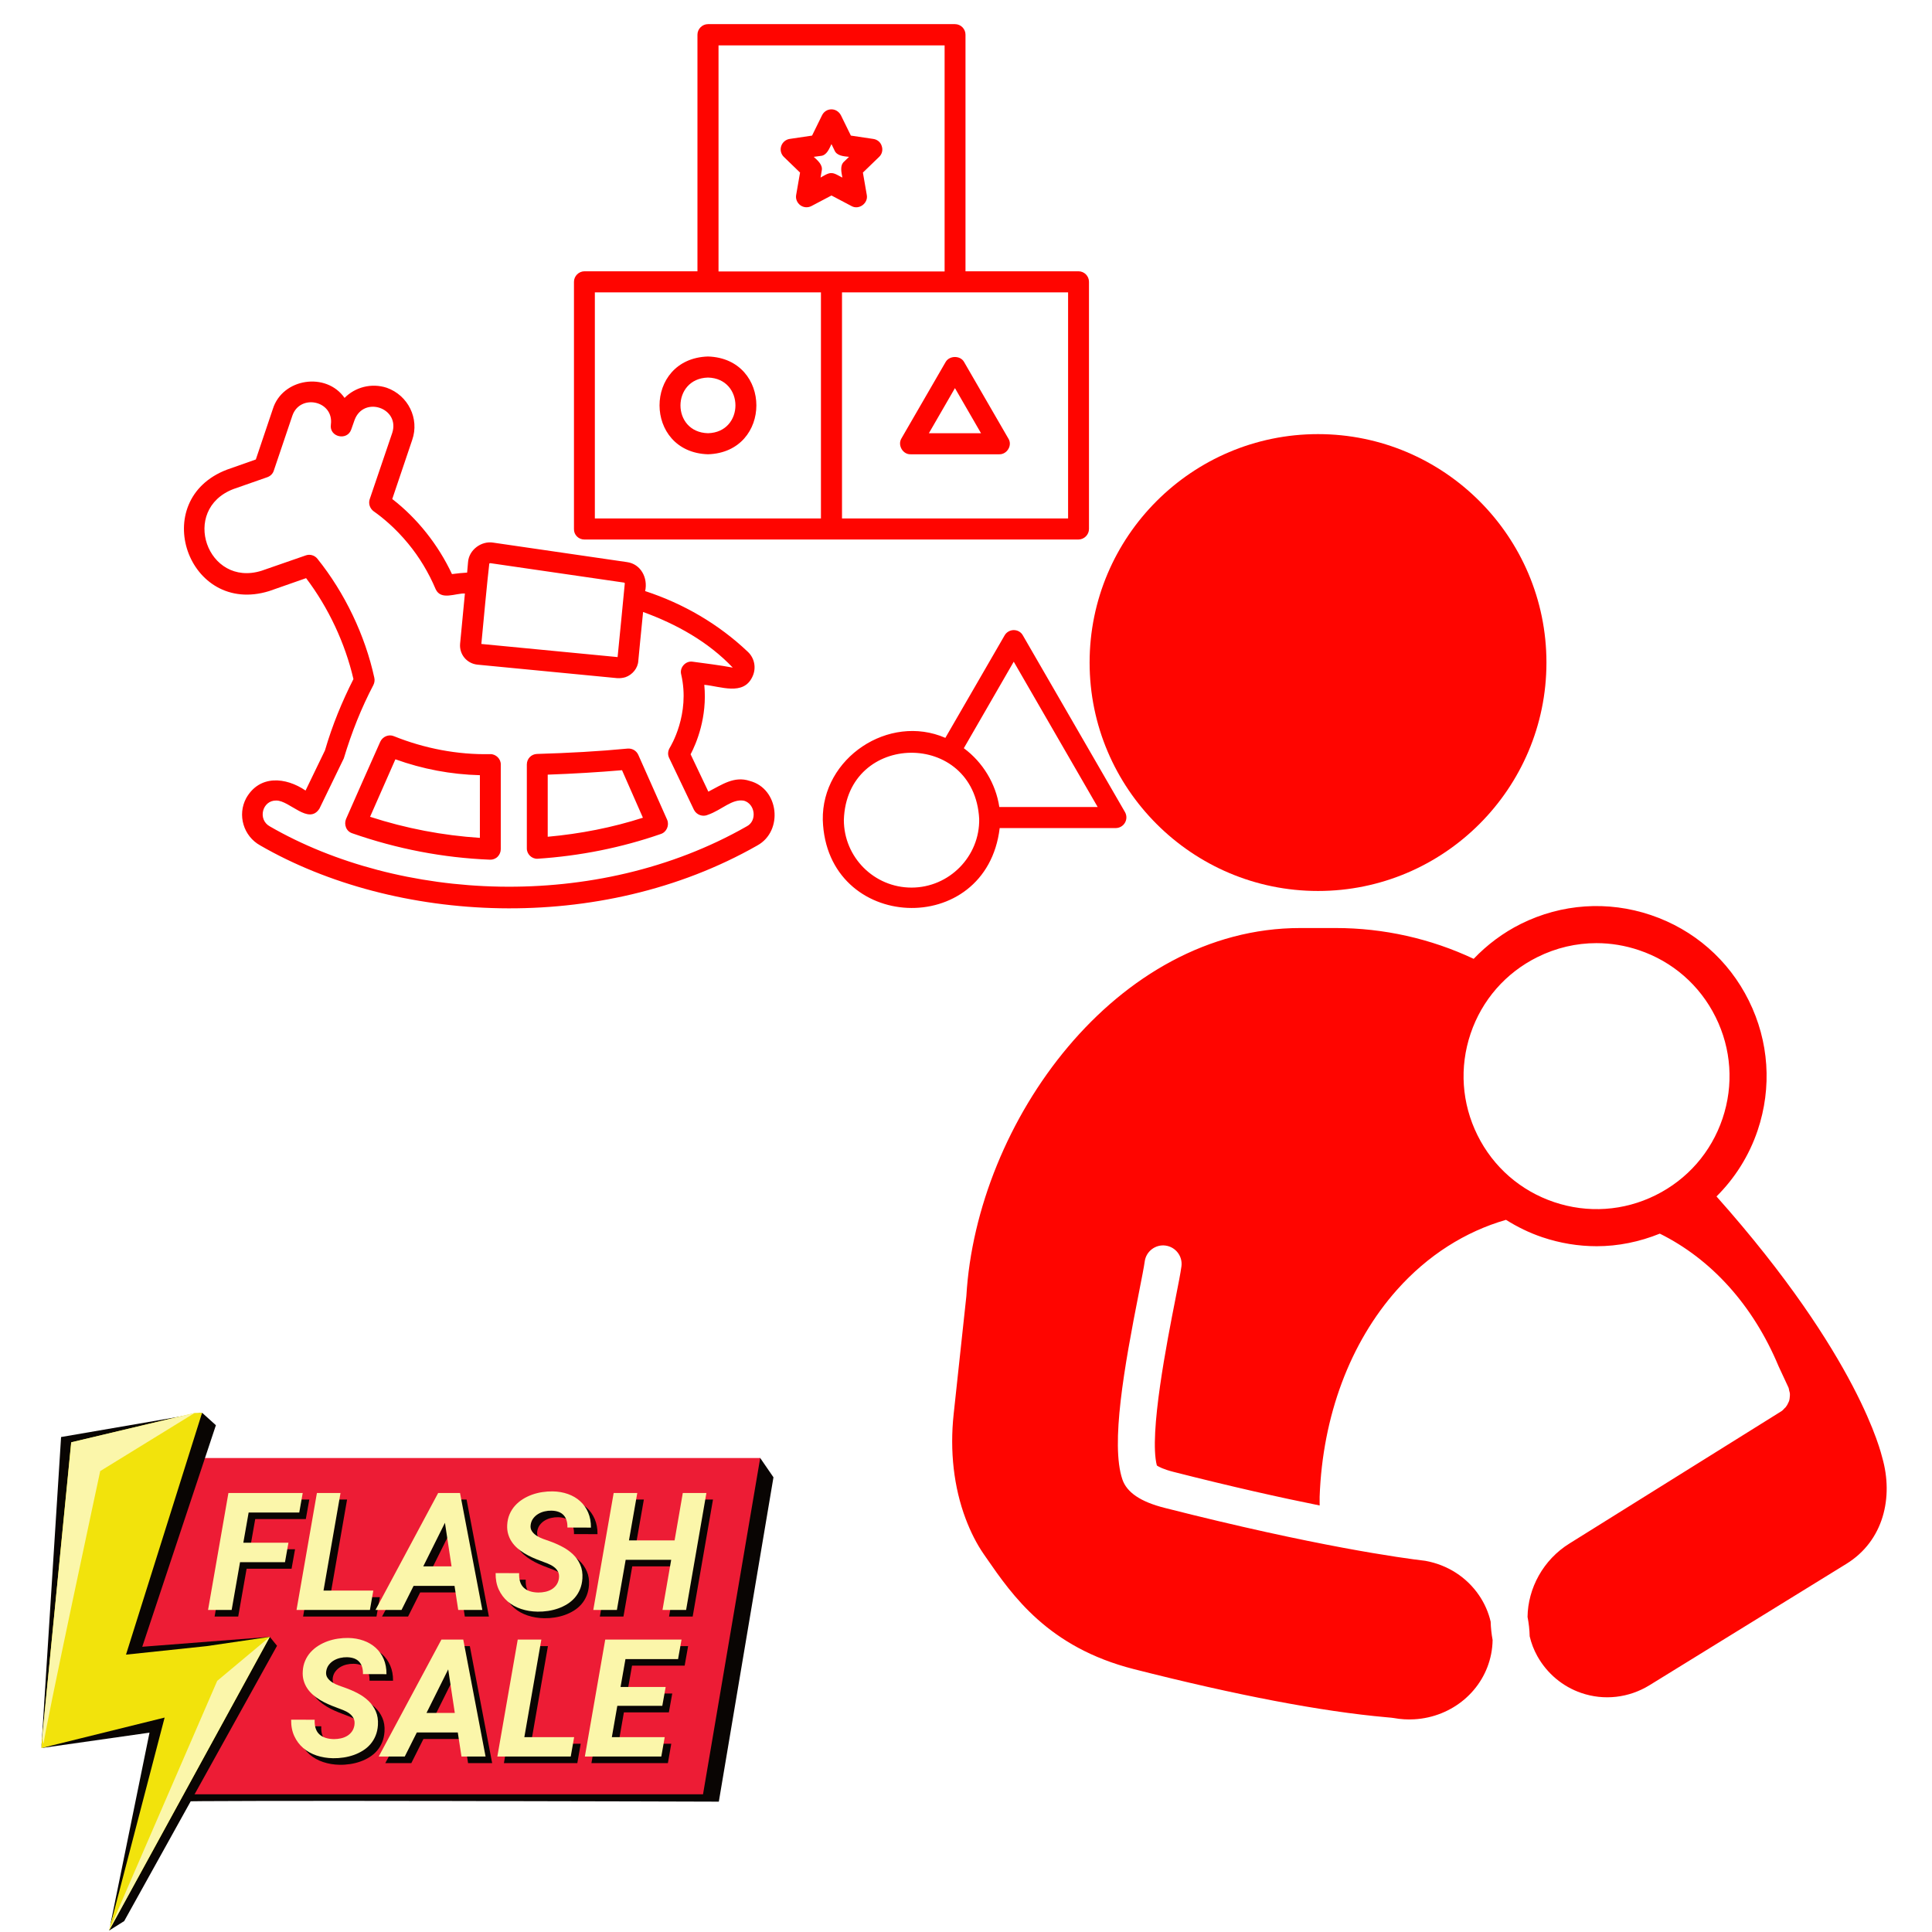
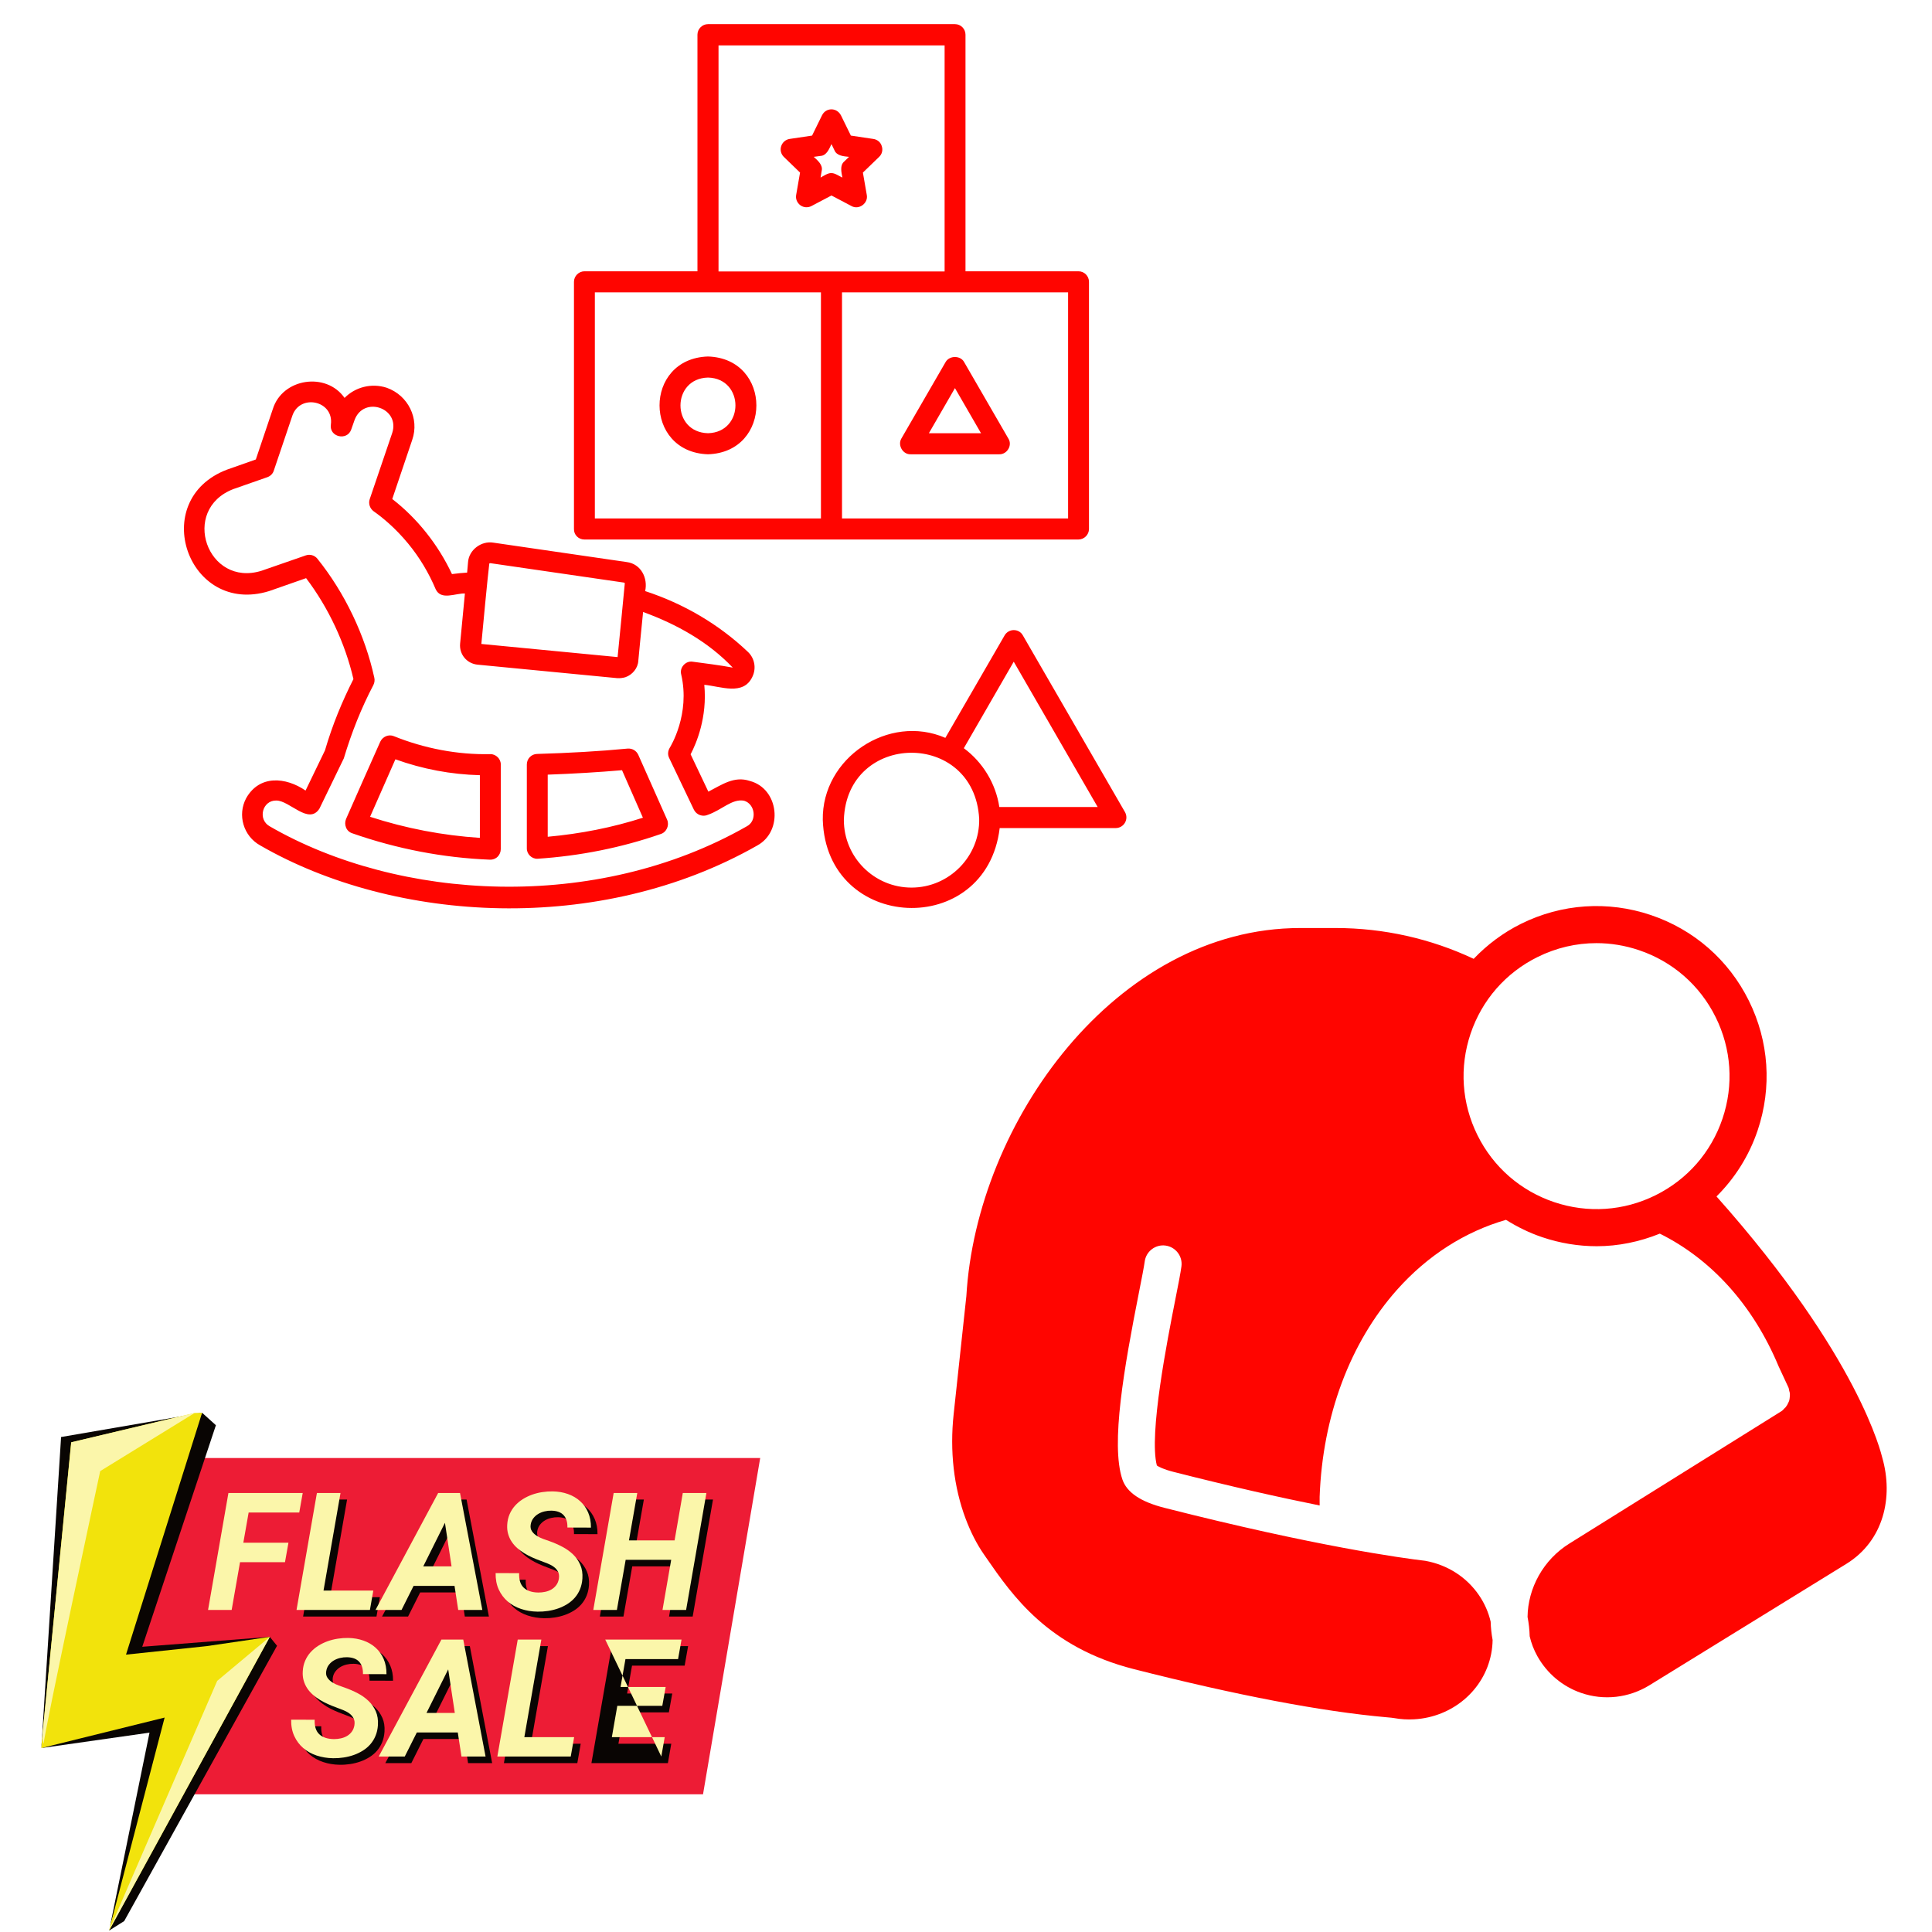
<svg xmlns="http://www.w3.org/2000/svg" width="500" zoomAndPan="magnify" viewBox="0 0 375 375" height="500" preserveAspectRatio="xMidYMid meet" version="1.0">
  <defs>
    <clipPath id="c624168abc">
      <path d="M 35 4.684 L 219 4.684 L 219 177 L 35 177 Z M 35 4.684 " clip-rule="nonzero" />
    </clipPath>
    <clipPath id="729d5587e1">
-       <path d="M 211 84.16 L 301 84.16 L 301 173 L 211 173 Z M 211 84.16 " clip-rule="nonzero" />
-     </clipPath>
+       </clipPath>
    <clipPath id="1cb7195f9d">
      <path d="M 184.32 175 L 367 175 L 367 333.91 L 184.32 333.91 Z M 184.32 175 " clip-rule="nonzero" />
    </clipPath>
    <clipPath id="72a2f59caf">
      <path d="M 34.211 282.809 L 150.129 282.809 L 150.129 349.895 L 34.211 349.895 Z M 34.211 282.809 " clip-rule="nonzero" />
    </clipPath>
    <clipPath id="e471c77d5c">
      <path d="M 18.305 274.215 L 54 274.215 L 54 374.715 L 18.305 374.715 Z M 18.305 274.215 " clip-rule="nonzero" />
    </clipPath>
    <clipPath id="2c9009c95c">
      <path d="M 8 274.215 L 40 274.215 L 40 340 L 8 340 Z M 8 274.215 " clip-rule="nonzero" />
    </clipPath>
    <clipPath id="d4ba074afa">
      <path d="M 8.027 274.215 L 52.441 274.215 L 52.441 374.715 L 8.027 374.715 Z M 8.027 274.215 " clip-rule="nonzero" />
    </clipPath>
    <clipPath id="ac5b6cca79">
      <path d="M 8 274.215 L 38 274.215 L 38 339 L 8 339 Z M 8 274.215 " clip-rule="nonzero" />
    </clipPath>
    <clipPath id="33b82ada23">
      <path d="M 21 317.508 L 52.441 317.508 L 52.441 374.715 L 21 374.715 Z M 21 317.508 " clip-rule="nonzero" />
    </clipPath>
  </defs>
  <rect x="-37.5" width="450" fill="#ffffff" y="-37.5" height="450" fill-opacity="1" />
-   <rect x="-37.5" width="450" fill="#ffffff" y="-37.5" height="450" fill-opacity="1" />
  <g clip-path="url(#c624168abc)">
    <path fill="#ff0500" d="M 123.895 146.52 C 123.535 145.73 122.746 145.227 121.812 145.301 C 116.285 145.836 110.367 146.16 104.23 146.34 C 103.117 146.375 102.258 147.273 102.258 148.387 L 102.258 164.641 C 102.223 165.75 103.191 166.719 104.301 166.684 C 112.555 166.145 120.629 164.531 128.27 161.875 C 129.383 161.516 129.957 160.191 129.492 159.113 Z M 106.312 162.414 L 106.312 150.359 C 111.301 150.18 116.145 149.891 120.734 149.496 L 124.789 158.719 C 118.871 160.621 112.664 161.84 106.312 162.414 Z M 145.527 151.578 C 142.516 150.574 140.148 152.297 137.492 153.66 L 134.047 146.41 C 135.16 144.293 137.312 139.234 136.703 132.922 C 139.859 133.207 144.273 135.109 146.031 131.379 C 146.855 129.691 146.461 127.719 145.133 126.496 C 139.5 121.152 132.684 117.168 125.223 114.73 C 125.793 112.18 124.395 109.453 121.668 109.098 C 121.668 109.098 95.762 105.328 95.762 105.328 C 93.43 104.934 91.027 106.727 90.848 109.098 L 90.668 111.141 C 89.699 111.211 88.73 111.285 87.727 111.43 C 85.07 105.758 81.016 100.629 76.137 96.859 L 80.012 85.379 C 81.445 81.254 79.223 76.73 75.059 75.262 C 72.082 74.293 68.926 75.152 66.879 77.234 C 63.328 72.141 54.824 73.395 52.957 79.387 C 52.957 79.387 49.656 89.184 49.656 89.184 L 44.059 91.156 C 28.629 97.039 36.453 119.609 52.238 114.73 C 52.238 114.73 59.414 112.219 59.414 112.219 C 63.758 117.957 66.988 124.848 68.602 131.809 C 66.375 136.223 64.547 140.633 63.074 145.656 L 59.309 153.445 C 55.469 150.824 50.375 150.359 47.789 154.914 C 46.031 158.18 47.254 162.305 50.516 164.102 C 76.637 179.172 116.395 181.539 147 164.102 C 152.094 161.301 151.199 153.051 145.527 151.578 Z M 94.973 109.383 C 95.008 109.348 95.082 109.312 95.188 109.312 L 121.094 113.078 C 121.203 113.078 121.273 113.188 121.273 113.223 C 121.059 115.41 120.09 125.566 119.875 127.539 L 93.43 124.992 C 93.684 122.227 94.652 111.965 94.973 109.383 Z M 144.918 160.406 C 115.605 177.125 77.43 174.863 52.383 160.406 C 49.945 159.078 50.914 155.309 53.641 155.383 C 56.223 155.383 59.918 160.191 62 156.961 C 62 156.961 66.734 147.199 66.734 147.199 C 68.277 142.07 70.145 137.406 72.477 132.957 C 72.691 132.527 72.762 132.023 72.656 131.559 C 70.863 123.305 66.914 115.051 61.605 108.449 C 61.066 107.77 60.133 107.516 59.344 107.805 L 50.77 110.781 C 40.219 114.082 34.91 98.906 45.316 94.922 C 45.316 94.922 51.883 92.625 51.883 92.625 C 52.492 92.41 52.957 91.945 53.137 91.371 L 56.762 80.641 C 58.27 76.371 64.832 77.773 64.223 82.402 C 63.863 84.84 67.383 85.629 68.172 83.371 C 68.172 83.371 68.816 81.539 68.816 81.539 C 70.574 76.766 77.68 79.172 76.137 84.016 L 71.758 96.895 C 71.473 97.758 71.793 98.691 72.512 99.23 C 74.199 100.414 76.711 102.457 79.223 105.508 C 81.41 108.164 83.203 111.141 84.566 114.371 C 85.609 116.594 88.406 115.125 90.238 115.195 L 89.305 124.953 C 89.125 127 90.598 128.793 92.676 129.008 L 119.805 131.629 C 120.34 131.664 120.879 131.594 121.383 131.449 C 122.746 130.984 123.82 129.691 123.895 128.258 L 124.25 124.559 L 124.824 118.785 C 131.32 121.152 137.457 124.559 142.227 129.582 C 140.004 129.152 136.344 128.688 134.441 128.434 C 133.078 128.219 131.859 129.582 132.219 130.91 C 134.012 138.66 130.137 144.906 129.992 145.156 C 129.633 145.766 129.562 146.484 129.887 147.129 L 134.691 157.176 C 135.195 158.18 136.414 158.609 137.422 158.145 C 140.109 157.211 142.086 154.988 144.418 155.418 C 146.605 156.062 147 159.363 144.918 160.406 Z M 95.152 146.375 C 88.801 146.52 82.344 145.262 76.461 142.895 C 75.453 142.465 74.27 142.969 73.805 143.973 C 71.578 148.922 69.391 153.945 67.164 158.969 C 66.949 159.508 66.949 160.082 67.164 160.621 C 67.383 161.16 67.812 161.555 68.352 161.734 C 77.07 164.781 86.039 166.504 95.082 166.863 C 95.621 166.898 96.195 166.684 96.59 166.289 C 96.984 165.895 97.199 165.355 97.199 164.816 L 97.199 148.457 C 97.27 147.309 96.23 146.34 95.152 146.375 Z M 93.145 162.629 C 85.969 162.164 78.793 160.801 71.832 158.539 C 73.48 154.809 75.133 151.074 76.746 147.379 C 82.02 149.281 87.547 150.324 93.145 150.465 Z M 218.367 157.641 L 198.523 123.305 C 198.164 122.66 197.484 122.301 196.766 122.301 C 196.051 122.301 195.367 122.695 195.008 123.305 L 183.492 143.219 C 172.512 138.445 159.488 147.129 159.703 159.148 C 160.383 180.965 191.457 182.328 194.039 160.727 L 216.574 160.727 C 217.289 160.727 217.973 160.332 218.332 159.723 C 218.727 159.078 218.727 158.289 218.367 157.641 Z M 176.926 172.281 C 169.676 172.281 163.793 166.398 163.793 159.148 C 164.332 141.961 189.125 141.641 190.059 158.934 C 190.199 166.219 184.246 172.281 176.926 172.281 Z M 193.969 156.637 C 193.285 152.117 190.773 147.953 187.078 145.227 L 196.766 128.434 L 213.055 156.637 Z M 137.422 69.195 C 124.863 69.59 124.898 87.781 137.422 88.176 C 149.941 87.781 149.941 69.59 137.422 69.195 Z M 137.422 84.086 C 130.281 83.906 130.316 73.465 137.422 73.285 C 144.523 73.465 144.523 83.906 137.422 84.086 Z M 113.418 104.719 L 209.324 104.719 C 210.438 104.719 211.371 103.785 211.371 102.672 L 211.371 54.699 C 211.371 53.59 210.473 52.656 209.324 52.656 L 187.402 52.656 L 187.402 6.73 C 187.402 5.617 186.504 4.684 185.355 4.684 L 137.422 4.684 C 136.309 4.684 135.375 5.617 135.375 6.73 L 135.375 52.656 L 113.453 52.656 C 112.34 52.656 111.406 53.59 111.406 54.699 L 111.406 102.672 C 111.371 103.82 112.305 104.719 113.418 104.719 Z M 207.316 56.746 L 207.316 100.629 L 163.434 100.629 L 163.434 56.746 Z M 139.465 8.809 L 183.348 8.809 L 183.348 52.691 L 139.465 52.691 Z M 115.461 56.746 L 159.344 56.746 L 159.344 100.629 L 115.461 100.629 Z M 176.781 88.176 C 176.781 88.176 193.969 88.176 193.969 88.176 C 195.477 88.215 196.551 86.418 195.727 85.129 L 187.113 70.238 C 186.398 68.98 184.316 68.98 183.562 70.238 L 174.949 85.129 C 174.199 86.418 175.238 88.25 176.781 88.176 Z M 185.355 75.332 L 190.414 84.086 L 180.297 84.086 Z M 169.496 26.965 L 165.156 26.32 L 163.219 22.371 C 162.859 21.691 162.176 21.223 161.387 21.223 C 160.598 21.223 159.918 21.656 159.559 22.371 L 157.621 26.32 L 153.277 26.965 C 152.527 27.074 151.879 27.609 151.629 28.363 C 151.379 29.117 151.594 29.906 152.133 30.445 L 155.289 33.496 L 154.535 37.836 C 154.391 38.59 154.715 39.379 155.359 39.848 C 156.008 40.312 156.832 40.348 157.512 39.988 L 161.387 37.945 L 165.262 39.988 C 166.699 40.816 168.562 39.453 168.242 37.836 C 168.242 37.836 167.488 33.496 167.488 33.496 L 170.645 30.445 C 171.219 29.906 171.398 29.082 171.148 28.363 C 170.934 27.609 170.285 27.074 169.496 26.965 Z M 163.863 31.344 C 162.969 32.098 163.324 33.461 163.504 34.465 C 162.93 34.215 162.035 33.566 161.387 33.602 C 160.742 33.531 159.809 34.176 159.27 34.465 L 159.488 33.172 C 159.773 32.023 158.695 31.129 157.945 30.445 L 159.27 30.266 C 160.457 30.195 160.957 28.867 161.387 27.969 L 161.961 29.152 C 162.395 30.266 163.793 30.34 164.797 30.445 Z M 163.863 31.344 " fill-opacity="1" fill-rule="nonzero" />
  </g>
  <g clip-path="url(#729d5587e1)">
    <path fill="#ff0500" d="M 255.828 172.938 C 280.273 172.938 300.164 153.047 300.164 128.602 C 300.164 104.152 280.273 84.262 255.828 84.262 C 231.383 84.262 211.492 104.152 211.492 128.602 C 211.492 153.047 231.383 172.938 255.828 172.938 " fill-opacity="1" fill-rule="nonzero" />
  </g>
  <g clip-path="url(#1cb7195f9d)">
    <path fill="#ff0500" d="M 321.348 231.992 C 315.18 235.055 308.176 235.527 301.652 233.328 C 295.121 231.125 289.836 226.516 286.773 220.336 C 283.715 214.16 283.238 207.168 285.438 200.637 C 287.641 194.105 292.254 188.824 298.43 185.762 C 302.047 183.965 305.941 183.062 309.867 183.062 C 312.641 183.062 315.426 183.516 318.129 184.43 C 324.66 186.629 329.941 191.242 333 197.414 C 336.066 203.59 336.539 210.586 334.34 217.117 C 332.137 223.648 327.523 228.93 321.348 231.992 Z M 365.344 282.918 C 365.152 282.254 360.961 263.457 333.172 232.23 C 336.746 228.672 339.5 224.332 341.156 219.414 C 343.969 211.062 343.363 202.113 339.445 194.219 C 335.535 186.324 328.777 180.426 320.426 177.609 C 312.082 174.797 303.133 175.398 295.23 179.312 C 291.734 181.051 288.656 183.371 286.039 186.109 C 277.715 182.188 268.551 180.129 259.277 180.129 L 252.379 180.129 C 216.645 180.129 189.539 217.777 187.57 251.57 L 185.105 274.469 C 184.328 281.66 185.133 288.688 187.43 294.785 C 188.418 297.406 189.602 299.723 190.961 301.68 L 191.441 302.375 C 196.512 309.707 203.453 319.742 220.055 323.969 C 240.039 329.055 256.547 332.203 269.117 333.32 C 269.879 333.383 270.348 333.434 270.551 333.473 C 271.867 333.711 273.199 333.797 274.516 333.715 C 281.918 333.285 288.051 328.074 289.43 321.039 C 289.609 320.133 289.703 319.219 289.715 318.316 C 289.496 317.141 289.371 315.957 289.336 314.77 C 288.918 312.961 288.16 311.23 287.082 309.648 C 284.672 306.113 280.965 303.734 276.652 302.953 C 272.203 302.434 255.395 300.145 226.016 292.668 C 221.379 291.488 218.703 289.676 217.848 287.137 C 215.555 280.305 218.188 265.441 221.082 250.801 C 221.602 248.172 222.047 245.898 222.188 244.859 C 222.441 242.891 224.277 241.5 226.219 241.762 C 228.191 242.027 229.578 243.832 229.316 245.801 C 229.148 247.066 228.727 249.219 228.137 252.191 C 226.578 260.109 222.961 278.418 224.547 284.453 C 224.879 284.68 225.773 285.184 227.793 285.695 C 239.184 288.598 248.609 290.695 256.145 292.211 C 256.156 291.645 256.121 291.086 256.141 290.523 C 256.707 274.859 262.043 260.598 271.152 250.355 C 277.137 243.633 284.426 239.043 292.312 236.77 C 294.5 238.141 296.84 239.297 299.352 240.141 C 302.809 241.309 306.371 241.891 309.922 241.891 C 314.09 241.891 318.23 241.039 322.168 239.449 C 332.105 244.371 340.254 253.277 345.223 265.195 L 347.129 269.293 C 347.227 269.5 347.23 269.719 347.285 269.93 C 347.336 270.117 347.395 270.289 347.414 270.477 C 347.434 270.703 347.414 270.918 347.395 271.141 C 347.371 271.406 347.348 271.656 347.27 271.91 C 347.223 272.047 347.156 272.16 347.098 272.293 C 346.961 272.605 346.797 272.895 346.574 273.16 C 346.523 273.219 346.453 273.266 346.398 273.324 C 346.199 273.527 346.027 273.758 345.773 273.914 L 304.672 299.566 C 299.516 302.746 296.566 308.301 296.496 313.848 C 296.742 315.086 296.879 316.344 296.91 317.605 C 297.223 318.938 297.715 320.234 298.402 321.465 C 300.281 324.82 303.297 327.355 306.898 328.594 C 311.316 330.121 316.148 329.574 320.172 327.098 L 358.371 303.547 C 365.621 299.078 367.551 290.598 365.344 282.918 " fill-opacity="1" fill-rule="nonzero" />
  </g>
  <g clip-path="url(#72a2f59caf)">
-     <path fill="#090503" d="M 34.457 349.699 C 35.785 349.367 139.523 349.699 139.523 349.699 L 150.129 286.742 L 147.555 282.996 L 75.09 323.289 L 34.457 349.699 " fill-opacity="1" fill-rule="nonzero" />
-   </g>
+     </g>
  <path fill="#ed1c35" d="M 26.211 282.996 L 147.555 282.996 L 136.457 348.266 L 33.484 348.266 L 44.203 322.309 L 18.172 321.93 L 26.211 282.996 " fill-opacity="1" fill-rule="nonzero" />
-   <path fill="#090503" d="M 56.594 304.488 L 47.867 304.488 L 46.238 313.766 L 41.656 313.766 L 45.613 291.059 L 60.035 291.059 L 59.359 294.852 L 49.539 294.852 L 48.508 300.715 L 57.266 300.715 L 56.594 304.488 " fill-opacity="1" fill-rule="nonzero" />
  <path fill="#090503" d="M 64.07 310.008 L 73.734 310.008 L 73.078 313.766 L 58.832 313.766 L 62.785 291.059 L 67.367 291.059 L 64.07 310.008 " fill-opacity="1" fill-rule="nonzero" />
  <path fill="#090503" d="M 83.43 305.297 L 88.922 305.297 L 87.637 296.848 Z M 89.5 309.09 L 81.555 309.09 L 79.207 313.766 L 74.156 313.766 L 86.324 291.059 L 90.562 291.059 L 94.895 313.766 L 90.219 313.766 L 89.5 309.09 " fill-opacity="1" fill-rule="nonzero" />
  <path fill="#090503" d="M 109.754 307.699 C 109.836 307.16 109.777 306.703 109.578 306.328 C 109.383 305.953 109.105 305.641 108.75 305.383 C 108.398 305.129 107.992 304.914 107.539 304.738 C 107.086 304.562 106.648 304.395 106.234 304.238 C 105.691 304.039 105.152 303.824 104.613 303.582 C 104.078 303.344 103.562 303.074 103.066 302.773 C 102.57 302.473 102.113 302.137 101.691 301.766 C 101.27 301.398 100.906 300.984 100.602 300.535 C 100.301 300.082 100.07 299.582 99.906 299.027 C 99.746 298.477 99.688 297.875 99.727 297.219 C 99.77 296.473 99.922 295.793 100.188 295.176 C 100.457 294.562 100.805 294.016 101.238 293.531 C 101.668 293.047 102.168 292.629 102.738 292.27 C 103.305 291.91 103.91 291.617 104.555 291.387 C 105.195 291.16 105.855 290.992 106.539 290.887 C 107.223 290.785 107.898 290.738 108.562 290.75 C 109.629 290.77 110.613 290.941 111.52 291.262 C 112.426 291.586 113.215 292.051 113.883 292.652 C 114.551 293.254 115.066 293.988 115.438 294.852 C 115.809 295.711 115.988 296.691 115.977 297.781 L 111.41 297.766 C 111.441 296.738 111.199 295.938 110.684 295.371 C 110.168 294.805 109.375 294.512 108.312 294.492 C 107.875 294.48 107.434 294.527 106.984 294.633 C 106.535 294.734 106.125 294.898 105.75 295.121 C 105.375 295.348 105.051 295.633 104.789 295.98 C 104.523 296.328 104.352 296.742 104.277 297.219 C 104.207 297.711 104.285 298.129 104.523 298.477 C 104.758 298.824 105.066 299.121 105.453 299.363 C 105.836 299.609 106.254 299.812 106.703 299.973 C 107.152 300.133 107.551 300.277 107.906 300.402 C 108.762 300.703 109.59 301.062 110.387 301.477 C 111.184 301.895 111.883 302.391 112.488 302.965 C 113.094 303.543 113.566 304.219 113.902 304.996 C 114.242 305.77 114.383 306.66 114.32 307.668 C 114.266 308.43 114.113 309.117 113.859 309.734 C 113.602 310.352 113.266 310.902 112.848 311.383 C 112.434 311.859 111.949 312.27 111.402 312.613 C 110.855 312.957 110.266 313.238 109.637 313.461 C 109.004 313.688 108.348 313.848 107.664 313.953 C 106.98 314.059 106.297 314.105 105.609 314.094 C 104.473 314.074 103.406 313.895 102.41 313.562 C 101.414 313.23 100.547 312.746 99.812 312.113 C 99.078 311.48 98.5 310.703 98.078 309.781 C 97.656 308.863 97.453 307.805 97.477 306.609 L 102.043 306.625 C 101.988 307.883 102.285 308.816 102.926 309.43 C 103.566 310.043 104.52 310.359 105.781 310.383 C 106.227 310.383 106.672 310.336 107.109 310.242 C 107.547 310.148 107.949 309.996 108.312 309.781 C 108.68 309.57 108.988 309.289 109.246 308.949 C 109.5 308.605 109.668 308.188 109.754 307.699 " fill-opacity="1" fill-rule="nonzero" />
  <path fill="#090503" d="M 134.449 313.766 L 129.863 313.766 L 131.555 304.035 L 122.719 304.035 L 121.012 313.766 L 116.43 313.766 L 120.387 291.059 L 124.973 291.059 L 123.359 300.262 L 132.211 300.262 L 133.809 291.059 L 138.391 291.059 L 134.449 313.766 " fill-opacity="1" fill-rule="nonzero" />
  <path fill="#090503" d="M 70.066 336.148 C 70.148 335.609 70.09 335.152 69.895 334.777 C 69.695 334.402 69.418 334.09 69.066 333.832 C 68.711 333.578 68.305 333.363 67.852 333.188 C 67.398 333.008 66.965 332.844 66.547 332.688 C 66.004 332.488 65.465 332.27 64.93 332.031 C 64.391 331.793 63.875 331.523 63.379 331.223 C 62.883 330.918 62.426 330.582 62.004 330.215 C 61.582 329.848 61.219 329.434 60.914 328.984 C 60.613 328.531 60.383 328.031 60.223 327.477 C 60.059 326.93 60 326.324 60.039 325.668 C 60.082 324.922 60.234 324.238 60.5 323.625 C 60.766 323.016 61.117 322.465 61.551 321.98 C 61.98 321.5 62.484 321.078 63.051 320.719 C 63.621 320.359 64.223 320.066 64.863 319.836 C 65.508 319.609 66.168 319.441 66.852 319.34 C 67.535 319.234 68.207 319.188 68.875 319.199 C 69.941 319.219 70.926 319.391 71.832 319.711 C 72.738 320.035 73.527 320.496 74.195 321.102 C 74.859 321.703 75.379 322.438 75.75 323.301 C 76.121 324.164 76.301 325.137 76.289 326.23 L 71.723 326.215 C 71.754 325.188 71.512 324.387 70.996 323.82 C 70.48 323.254 69.691 322.961 68.629 322.941 C 68.191 322.93 67.746 322.977 67.297 323.082 C 66.848 323.184 66.438 323.348 66.062 323.57 C 65.688 323.797 65.367 324.082 65.102 324.43 C 64.832 324.777 64.664 325.191 64.59 325.668 C 64.52 326.16 64.598 326.578 64.832 326.926 C 65.07 327.273 65.379 327.57 65.766 327.812 C 66.148 328.059 66.566 328.262 67.016 328.422 C 67.465 328.582 67.867 328.727 68.219 328.852 C 69.074 329.152 69.902 329.512 70.699 329.926 C 71.496 330.344 72.199 330.84 72.801 331.418 C 73.406 331.992 73.879 332.668 74.219 333.441 C 74.559 334.219 74.695 335.109 74.633 336.117 C 74.578 336.879 74.426 337.566 74.172 338.184 C 73.914 338.805 73.578 339.352 73.164 339.828 C 72.746 340.309 72.262 340.719 71.715 341.062 C 71.168 341.406 70.578 341.688 69.949 341.91 C 69.316 342.137 68.66 342.297 67.977 342.402 C 67.293 342.504 66.609 342.555 65.922 342.543 C 64.785 342.523 63.719 342.344 62.723 342.012 C 61.727 341.68 60.863 341.195 60.125 340.562 C 59.391 339.93 58.812 339.152 58.391 338.23 C 57.969 337.312 57.766 336.254 57.789 335.059 L 62.355 335.074 C 62.301 336.332 62.598 337.266 63.238 337.879 C 63.879 338.492 64.832 338.812 66.094 338.832 C 66.543 338.832 66.984 338.785 67.422 338.691 C 67.859 338.598 68.262 338.445 68.629 338.23 C 68.992 338.02 69.301 337.738 69.559 337.395 C 69.812 337.055 69.984 336.637 70.066 336.148 " fill-opacity="1" fill-rule="nonzero" />
  <path fill="#090503" d="M 84.062 333.746 L 89.555 333.746 L 88.27 325.293 Z M 90.133 337.535 L 82.188 337.535 L 79.84 342.215 L 74.789 342.215 L 86.957 319.512 L 91.195 319.512 L 95.527 342.215 L 90.852 342.215 L 90.133 337.535 " fill-opacity="1" fill-rule="nonzero" />
  <path fill="#090503" d="M 103.051 338.457 L 112.715 338.457 L 112.059 342.215 L 97.809 342.215 L 101.766 319.512 L 106.352 319.512 L 103.051 338.457 " fill-opacity="1" fill-rule="nonzero" />
  <path fill="#090503" d="M 129.824 332.375 L 121.098 332.375 L 120.035 338.457 L 130.293 338.457 L 129.637 342.215 L 114.797 342.215 L 118.75 319.512 L 133.562 319.512 L 132.891 323.301 L 122.676 323.301 L 121.723 328.711 L 130.484 328.711 L 129.824 332.375 " fill-opacity="1" fill-rule="nonzero" />
  <path fill="#fbf6aa" d="M 55.316 303.215 L 46.59 303.215 L 44.965 312.492 L 40.383 312.492 L 44.336 289.789 L 58.758 289.789 L 58.086 293.578 L 48.262 293.578 L 47.23 299.441 L 55.988 299.441 L 55.316 303.215 " fill-opacity="1" fill-rule="nonzero" />
  <path fill="#fbf6aa" d="M 62.793 308.734 L 72.457 308.734 L 71.801 312.492 L 57.555 312.492 L 61.512 289.789 L 66.094 289.789 L 62.793 308.734 " fill-opacity="1" fill-rule="nonzero" />
  <path fill="#fbf6aa" d="M 82.156 304.027 L 87.645 304.027 L 86.363 295.574 Z M 88.223 307.816 L 80.277 307.816 L 77.934 312.492 L 72.883 312.492 L 85.047 289.789 L 89.289 289.789 L 93.621 312.492 L 88.941 312.492 L 88.223 307.816 " fill-opacity="1" fill-rule="nonzero" />
  <path fill="#fbf6aa" d="M 108.477 306.426 C 108.559 305.887 108.504 305.43 108.305 305.055 C 108.105 304.68 107.828 304.367 107.477 304.113 C 107.121 303.855 106.719 303.641 106.266 303.465 C 105.809 303.289 105.375 303.121 104.957 302.965 C 104.414 302.77 103.875 302.551 103.34 302.312 C 102.801 302.07 102.285 301.801 101.789 301.5 C 101.297 301.199 100.836 300.863 100.414 300.496 C 99.992 300.125 99.629 299.715 99.328 299.262 C 99.023 298.809 98.793 298.309 98.633 297.758 C 98.469 297.207 98.41 296.602 98.449 295.949 C 98.492 295.199 98.648 294.52 98.914 293.906 C 99.18 293.293 99.527 292.742 99.961 292.258 C 100.395 291.777 100.895 291.355 101.461 290.996 C 102.031 290.637 102.637 290.344 103.277 290.113 C 103.918 289.887 104.578 289.719 105.262 289.617 C 105.945 289.512 106.621 289.465 107.289 289.477 C 108.352 289.496 109.336 289.668 110.246 289.992 C 111.152 290.312 111.938 290.777 112.605 291.379 C 113.273 291.98 113.793 292.715 114.16 293.578 C 114.531 294.441 114.711 295.418 114.703 296.508 L 110.133 296.492 C 110.164 295.465 109.922 294.668 109.406 294.102 C 108.891 293.535 108.102 293.242 107.039 293.219 C 106.602 293.207 106.156 293.254 105.711 293.359 C 105.258 293.465 104.848 293.625 104.473 293.852 C 104.098 294.074 103.777 294.359 103.512 294.707 C 103.246 295.059 103.074 295.469 103.004 295.949 C 102.93 296.438 103.012 296.855 103.246 297.203 C 103.48 297.551 103.789 297.848 104.176 298.094 C 104.562 298.336 104.98 298.539 105.426 298.703 C 105.875 298.859 106.277 299.004 106.633 299.129 C 107.488 299.43 108.312 299.789 109.109 300.207 C 109.906 300.621 110.609 301.117 111.215 301.695 C 111.82 302.273 112.289 302.945 112.629 303.723 C 112.969 304.496 113.105 305.387 113.043 306.398 C 112.992 307.156 112.836 307.844 112.582 308.465 C 112.328 309.082 111.992 309.629 111.574 310.109 C 111.156 310.586 110.676 310.996 110.125 311.34 C 109.578 311.684 108.988 311.969 108.359 312.191 C 107.73 312.414 107.07 312.578 106.391 312.68 C 105.707 312.785 105.02 312.832 104.332 312.82 C 103.195 312.801 102.129 312.625 101.133 312.293 C 100.137 311.961 99.273 311.477 98.539 310.84 C 97.801 310.207 97.223 309.43 96.801 308.512 C 96.379 307.59 96.18 306.531 96.199 305.336 L 100.766 305.352 C 100.715 306.609 101.008 307.547 101.648 308.16 C 102.293 308.773 103.242 309.09 104.504 309.109 C 104.953 309.109 105.395 309.062 105.832 308.969 C 106.27 308.875 106.672 308.723 107.039 308.512 C 107.402 308.297 107.715 308.02 107.969 307.676 C 108.223 307.332 108.395 306.918 108.477 306.426 " fill-opacity="1" fill-rule="nonzero" />
  <path fill="#fbf6aa" d="M 133.172 312.492 L 128.59 312.492 L 130.277 302.762 L 121.441 302.762 L 119.738 312.492 L 115.156 312.492 L 119.113 289.789 L 123.695 289.789 L 122.082 298.988 L 130.938 298.988 L 132.531 289.789 L 137.113 289.789 L 133.172 312.492 " fill-opacity="1" fill-rule="nonzero" />
  <path fill="#fbf6aa" d="M 68.789 334.875 C 68.875 334.336 68.816 333.879 68.617 333.504 C 68.418 333.129 68.145 332.816 67.789 332.562 C 67.434 332.305 67.031 332.09 66.578 331.914 C 66.125 331.738 65.688 331.57 65.27 331.414 C 64.73 331.219 64.188 331 63.652 330.758 C 63.113 330.52 62.598 330.25 62.102 329.949 C 61.609 329.648 61.148 329.312 60.727 328.941 C 60.305 328.574 59.941 328.164 59.641 327.711 C 59.336 327.258 59.105 326.758 58.945 326.207 C 58.781 325.656 58.723 325.051 58.766 324.395 C 58.805 323.648 58.961 322.969 59.227 322.355 C 59.492 321.742 59.84 321.191 60.273 320.707 C 60.707 320.227 61.207 319.805 61.773 319.445 C 62.344 319.086 62.949 318.793 63.59 318.562 C 64.23 318.336 64.891 318.168 65.574 318.066 C 66.258 317.961 66.934 317.914 67.602 317.926 C 68.664 317.945 69.648 318.117 70.555 318.441 C 71.465 318.762 72.25 319.227 72.918 319.828 C 73.586 320.43 74.105 321.164 74.477 322.027 C 74.844 322.891 75.023 323.867 75.016 324.957 L 70.449 324.941 C 70.477 323.914 70.238 323.117 69.719 322.551 C 69.203 321.98 68.414 321.688 67.352 321.668 C 66.914 321.656 66.469 321.703 66.02 321.809 C 65.574 321.914 65.16 322.078 64.785 322.301 C 64.41 322.523 64.09 322.809 63.824 323.156 C 63.559 323.504 63.391 323.918 63.316 324.395 C 63.242 324.887 63.324 325.305 63.559 325.652 C 63.793 326 64.102 326.297 64.488 326.539 C 64.875 326.785 65.289 326.988 65.738 327.148 C 66.188 327.309 66.59 327.453 66.945 327.578 C 67.797 327.879 68.625 328.238 69.422 328.652 C 70.223 329.07 70.922 329.566 71.527 330.145 C 72.129 330.719 72.602 331.395 72.941 332.172 C 73.281 332.945 73.418 333.836 73.355 334.844 C 73.305 335.605 73.152 336.293 72.895 336.91 C 72.641 337.531 72.301 338.078 71.887 338.559 C 71.469 339.035 70.988 339.445 70.441 339.789 C 69.891 340.133 69.305 340.414 68.672 340.641 C 68.039 340.863 67.383 341.027 66.703 341.129 C 66.02 341.234 65.332 341.281 64.645 341.27 C 63.508 341.25 62.441 341.074 61.445 340.742 C 60.449 340.406 59.586 339.926 58.852 339.289 C 58.117 338.656 57.535 337.879 57.113 336.957 C 56.691 336.039 56.492 334.98 56.512 333.785 L 61.078 333.801 C 61.027 335.059 61.32 335.996 61.961 336.605 C 62.605 337.219 63.555 337.539 64.816 337.559 C 65.266 337.559 65.707 337.512 66.145 337.418 C 66.586 337.324 66.984 337.172 67.352 336.957 C 67.715 336.746 68.023 336.465 68.281 336.125 C 68.535 335.781 68.707 335.367 68.789 334.875 " fill-opacity="1" fill-rule="nonzero" />
  <path fill="#fbf6aa" d="M 82.785 332.477 L 88.277 332.477 L 86.996 324.023 Z M 88.855 336.266 L 80.91 336.266 L 78.562 340.941 L 73.512 340.941 L 85.68 318.238 L 89.918 318.238 L 94.25 340.941 L 89.574 340.941 L 88.855 336.266 " fill-opacity="1" fill-rule="nonzero" />
  <path fill="#fbf6aa" d="M 101.773 337.184 L 111.438 337.184 L 110.781 340.941 L 96.535 340.941 L 100.492 318.238 L 105.074 318.238 L 101.773 337.184 " fill-opacity="1" fill-rule="nonzero" />
-   <path fill="#fbf6aa" d="M 128.551 331.102 L 119.82 331.102 L 118.758 337.184 L 129.02 337.184 L 128.359 340.941 L 113.52 340.941 L 117.477 318.238 L 132.285 318.238 L 131.613 322.027 L 121.402 322.027 L 120.449 327.438 L 129.207 327.438 L 128.551 331.102 " fill-opacity="1" fill-rule="nonzero" />
+   <path fill="#fbf6aa" d="M 128.551 331.102 L 119.82 331.102 L 118.758 337.184 L 129.02 337.184 L 128.359 340.941 L 117.477 318.238 L 132.285 318.238 L 131.613 322.027 L 121.402 322.027 L 120.449 327.438 L 129.207 327.438 L 128.551 331.102 " fill-opacity="1" fill-rule="nonzero" />
  <g clip-path="url(#e471c77d5c)">
    <path fill="#090503" d="M 52.367 317.715 L 27.613 319.637 L 41.906 276.633 L 39.227 274.215 L 19.129 307.805 L 18.555 323.074 L 44.777 324.602 L 21.164 374.73 L 24.105 372.883 L 53.773 319.445 L 52.367 317.715 " fill-opacity="1" fill-rule="nonzero" />
  </g>
  <g clip-path="url(#2c9009c95c)">
    <path fill="#090503" d="M 39.227 274.215 L 11.855 278.926 L 8.027 339.297 L 14.855 281.215 L 39.227 274.215 " fill-opacity="1" fill-rule="nonzero" />
  </g>
  <path fill="#090503" d="M 21.363 373.84 L 34.762 330.578 L 8.027 339.297 L 29.02 336.305 L 21.363 373.84 " fill-opacity="1" fill-rule="nonzero" />
  <g clip-path="url(#d4ba074afa)">
    <path fill="#f2e30c" d="M 52.367 317.715 L 47.508 326.594 L 21.164 374.727 L 31.953 333.379 L 8.027 339.297 L 8.168 337.43 L 13.809 279.965 L 37.781 274.258 L 39.227 274.215 L 24.457 321.164 L 40.117 319.512 L 52.367 317.715 " fill-opacity="1" fill-rule="nonzero" />
  </g>
  <g clip-path="url(#ac5b6cca79)">
    <path fill="#fbf6aa" d="M 13.836 279.941 L 8.168 337.43 L 8.477 338.465 C 8.477 336.688 19.449 285.539 19.449 285.539 L 37.781 274.258 L 13.836 279.941 " fill-opacity="1" fill-rule="nonzero" />
  </g>
  <g clip-path="url(#33b82ada23)">
    <path fill="#fbf6aa" d="M 42.16 326.254 L 21.164 374.727 L 47.508 326.594 L 52.367 317.715 L 42.16 326.254 " fill-opacity="1" fill-rule="nonzero" />
  </g>
</svg>